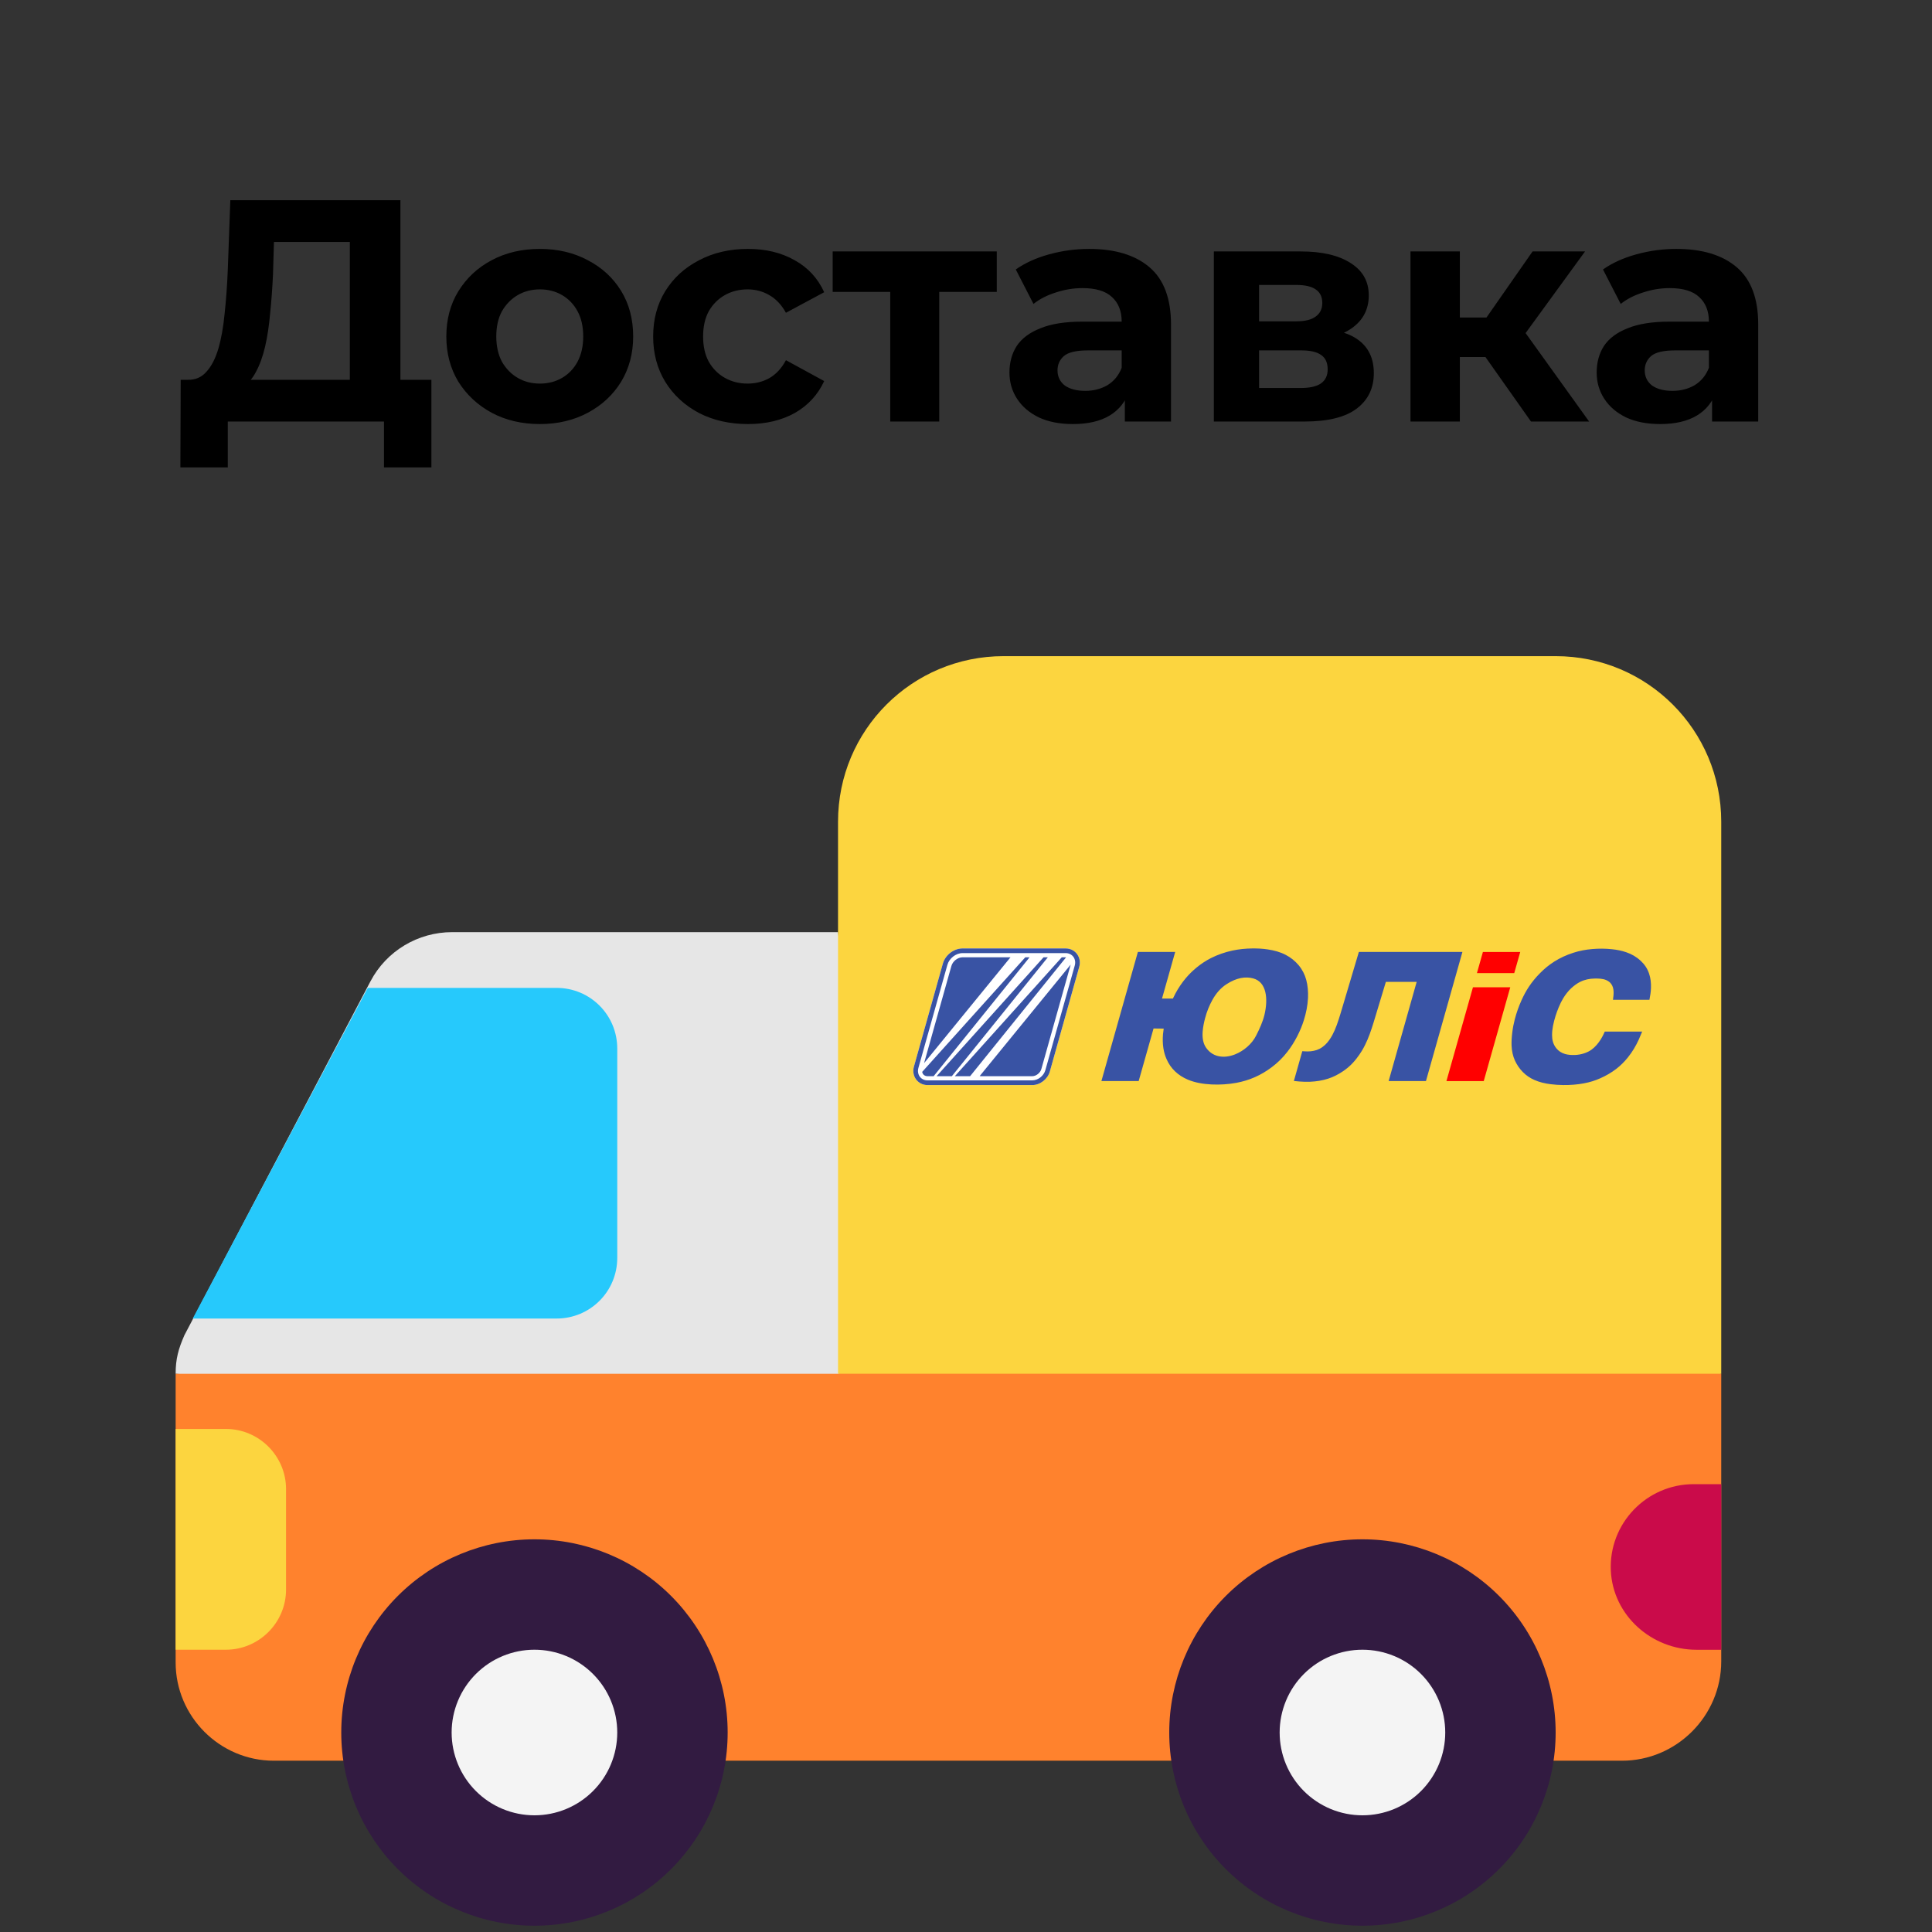
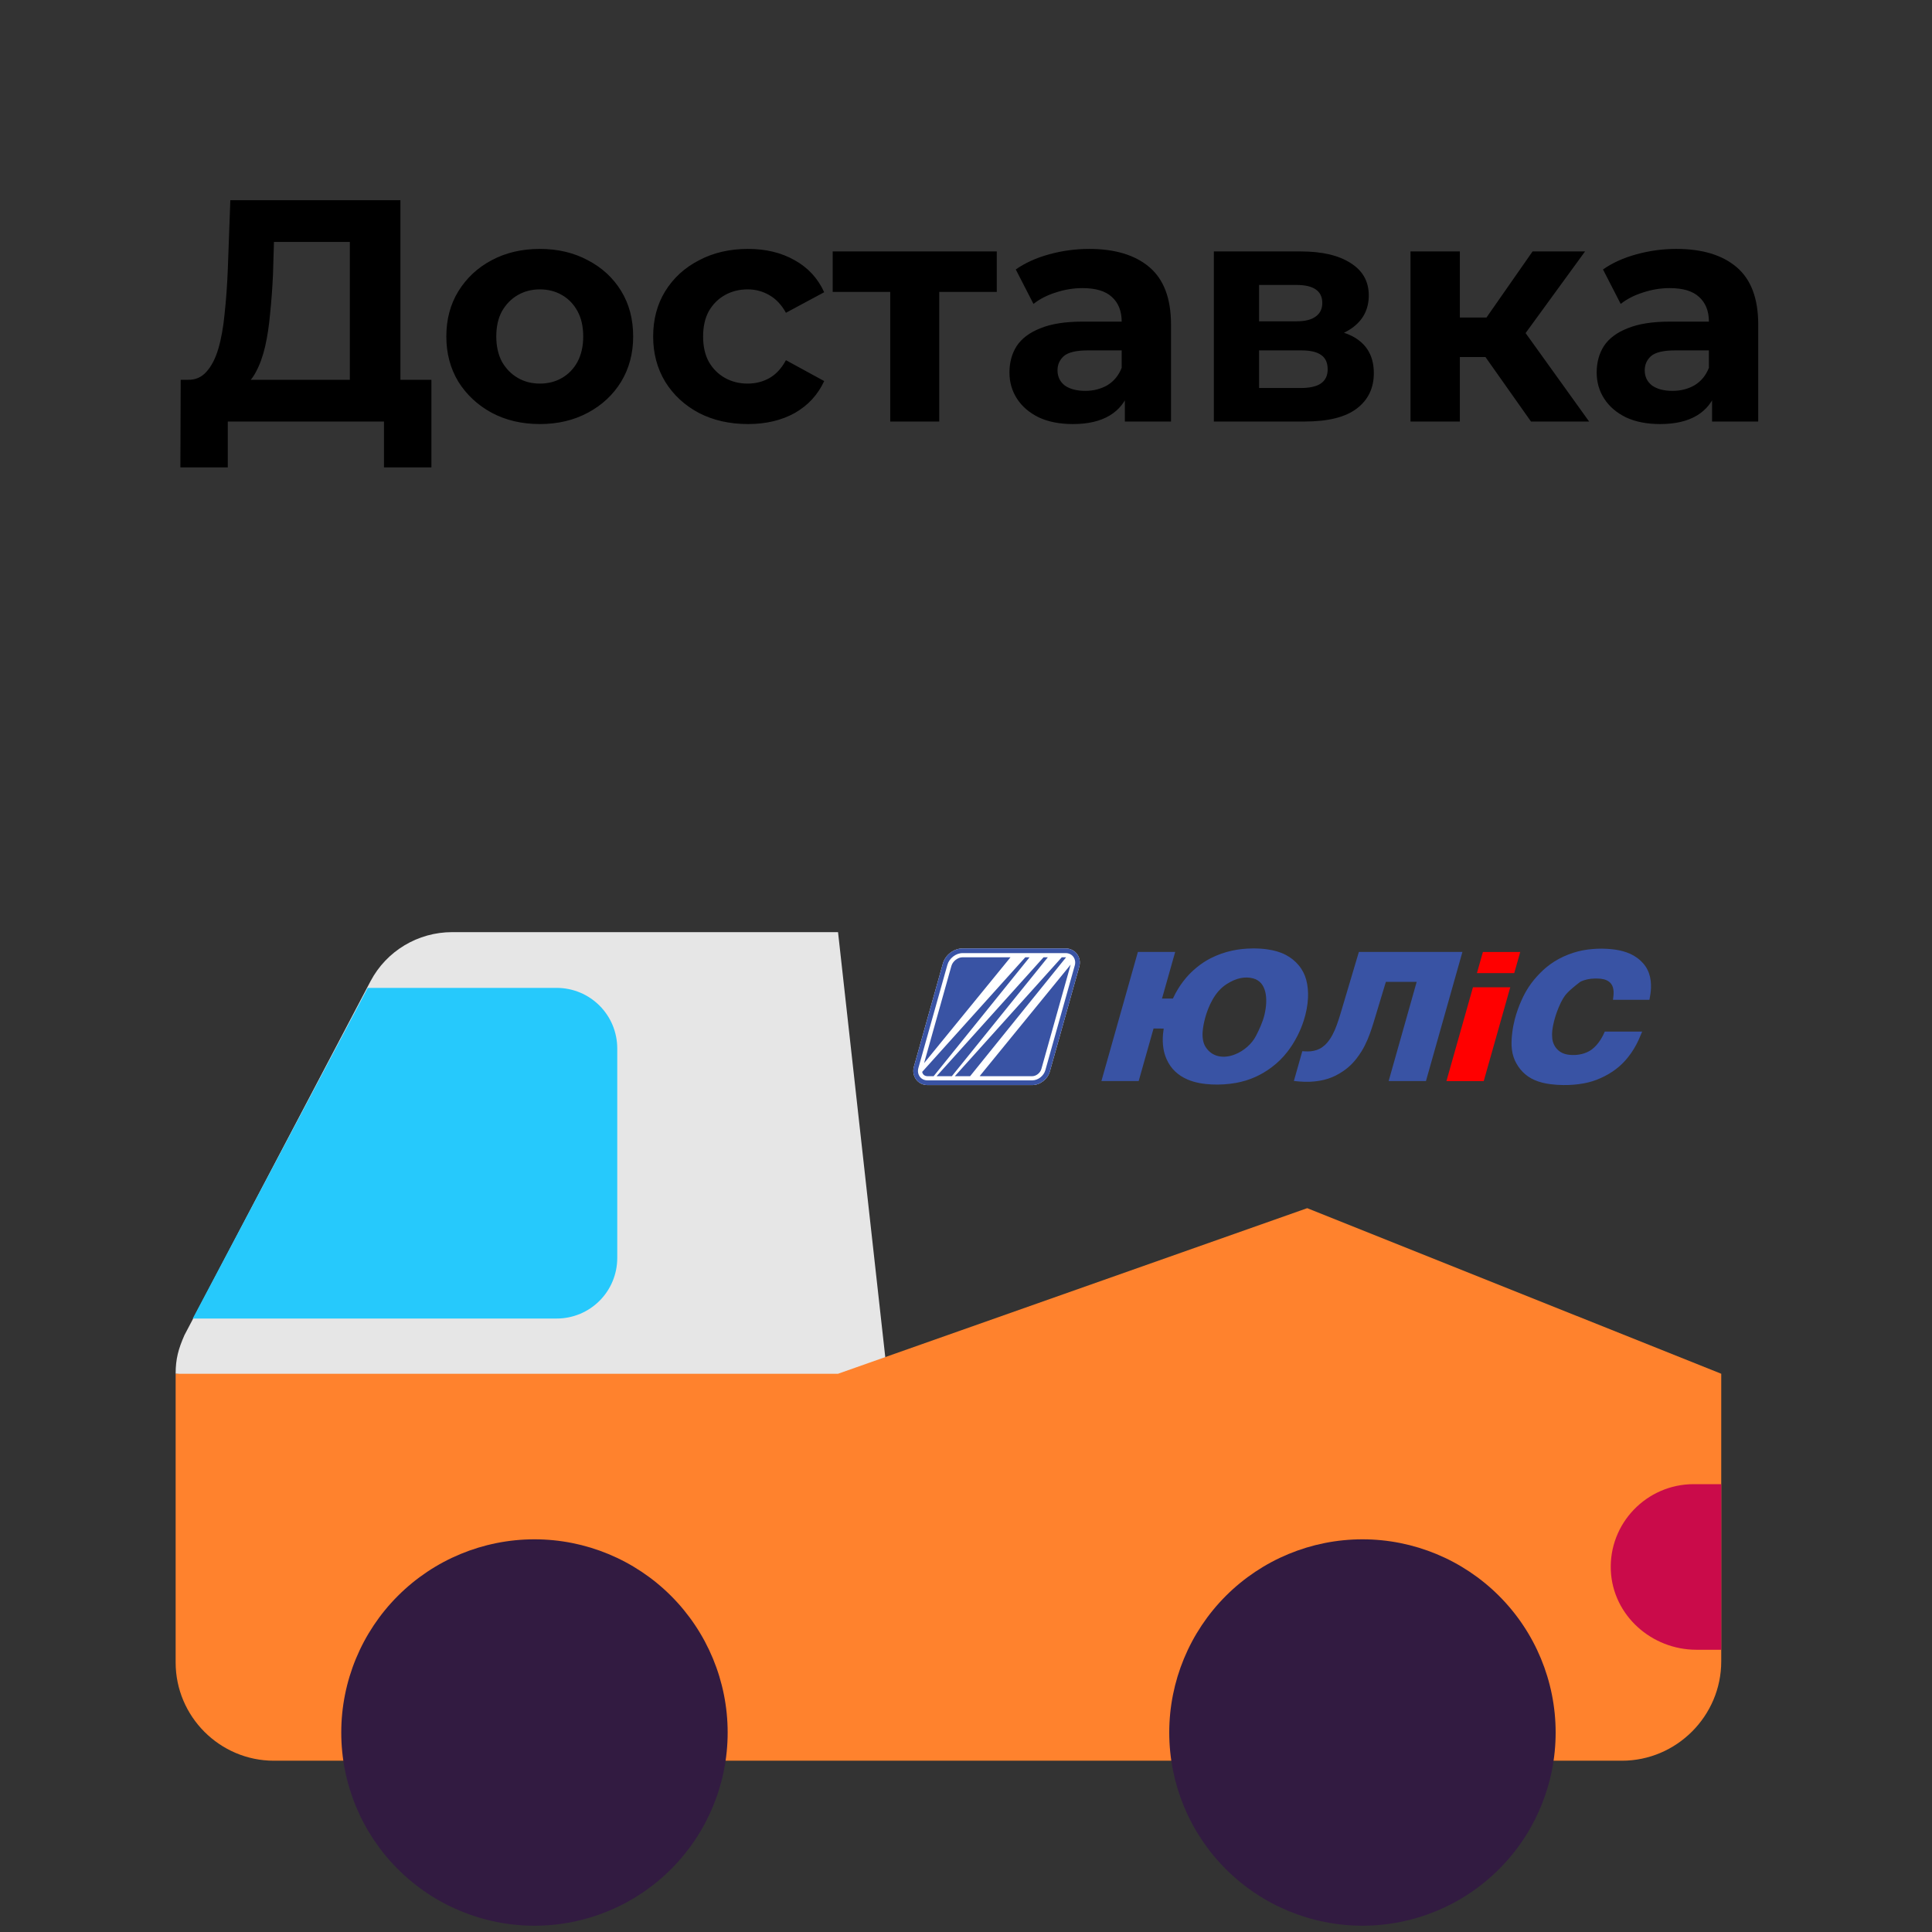
<svg xmlns="http://www.w3.org/2000/svg" width="55" height="55" viewBox="0 0 55 55" fill="none">
  <rect x="0" y="0" width="55" height="55" fill="#333333" stroke="none" />
  <path d="M9.959 11.352V6.888H7.799L7.772 7.806C7.754 8.196 7.727 8.565 7.691 8.913C7.661 9.261 7.613 9.579 7.547 9.867C7.481 10.149 7.394 10.389 7.286 10.587C7.184 10.785 7.055 10.926 6.899 11.01L5.342 10.812C5.558 10.818 5.735 10.743 5.873 10.587C6.017 10.431 6.131 10.212 6.215 9.93C6.299 9.642 6.359 9.306 6.395 8.922C6.437 8.538 6.467 8.121 6.485 7.671L6.557 5.7H11.399V11.352H9.959ZM5.135 13.305L5.144 10.812H12.281V13.305H10.931V12H6.485V13.305H5.135ZM15.37 12.072C14.854 12.072 14.395 11.964 13.993 11.748C13.597 11.532 13.282 11.238 13.048 10.866C12.82 10.488 12.706 10.059 12.706 9.579C12.706 9.093 12.82 8.664 13.048 8.292C13.282 7.914 13.597 7.62 13.993 7.41C14.395 7.194 14.854 7.086 15.37 7.086C15.88 7.086 16.336 7.194 16.738 7.41C17.14 7.62 17.455 7.911 17.683 8.283C17.911 8.655 18.025 9.087 18.025 9.579C18.025 10.059 17.911 10.488 17.683 10.866C17.455 11.238 17.14 11.532 16.738 11.748C16.336 11.964 15.88 12.072 15.37 12.072ZM15.37 10.92C15.604 10.92 15.814 10.866 16 10.758C16.186 10.65 16.333 10.497 16.441 10.299C16.549 10.095 16.603 9.855 16.603 9.579C16.603 9.297 16.549 9.057 16.441 8.859C16.333 8.661 16.186 8.508 16 8.4C15.814 8.292 15.604 8.238 15.37 8.238C15.136 8.238 14.926 8.292 14.74 8.4C14.554 8.508 14.404 8.661 14.29 8.859C14.182 9.057 14.128 9.297 14.128 9.579C14.128 9.855 14.182 10.095 14.29 10.299C14.404 10.497 14.554 10.65 14.74 10.758C14.926 10.866 15.136 10.92 15.37 10.92ZM21.294 12.072C20.772 12.072 20.307 11.967 19.899 11.757C19.491 11.541 19.17 11.244 18.936 10.866C18.708 10.488 18.594 10.059 18.594 9.579C18.594 9.093 18.708 8.664 18.936 8.292C19.17 7.914 19.491 7.62 19.899 7.41C20.307 7.194 20.772 7.086 21.294 7.086C21.804 7.086 22.248 7.194 22.626 7.41C23.004 7.62 23.283 7.923 23.463 8.319L22.374 8.904C22.248 8.676 22.089 8.508 21.897 8.4C21.711 8.292 21.507 8.238 21.285 8.238C21.045 8.238 20.829 8.292 20.637 8.4C20.445 8.508 20.292 8.661 20.178 8.859C20.07 9.057 20.016 9.297 20.016 9.579C20.016 9.861 20.07 10.101 20.178 10.299C20.292 10.497 20.445 10.65 20.637 10.758C20.829 10.866 21.045 10.92 21.285 10.92C21.507 10.92 21.711 10.869 21.897 10.767C22.089 10.659 22.248 10.488 22.374 10.254L23.463 10.848C23.283 11.238 23.004 11.541 22.626 11.757C22.248 11.967 21.804 12.072 21.294 12.072ZM25.343 12V7.986L25.658 8.31H23.705V7.158H28.376V8.31H26.423L26.738 7.986V12H25.343ZM32.022 12V11.055L31.932 10.848V9.156C31.932 8.856 31.839 8.622 31.653 8.454C31.473 8.286 31.194 8.202 30.816 8.202C30.558 8.202 30.303 8.244 30.051 8.328C29.805 8.406 29.595 8.514 29.421 8.652L28.917 7.671C29.181 7.485 29.499 7.341 29.871 7.239C30.243 7.137 30.621 7.086 31.005 7.086C31.743 7.086 32.316 7.26 32.724 7.608C33.132 7.956 33.336 8.499 33.336 9.237V12H32.022ZM30.546 12.072C30.168 12.072 29.844 12.009 29.574 11.883C29.304 11.751 29.097 11.574 28.953 11.352C28.809 11.13 28.737 10.881 28.737 10.605C28.737 10.317 28.806 10.065 28.944 9.849C29.088 9.633 29.313 9.465 29.619 9.345C29.925 9.219 30.324 9.156 30.816 9.156H32.103V9.975H30.969C30.639 9.975 30.411 10.029 30.285 10.137C30.165 10.245 30.105 10.38 30.105 10.542C30.105 10.722 30.174 10.866 30.312 10.974C30.456 11.076 30.651 11.127 30.897 11.127C31.131 11.127 31.341 11.073 31.527 10.965C31.713 10.851 31.848 10.686 31.932 10.47L32.148 11.118C32.046 11.43 31.86 11.667 31.59 11.829C31.32 11.991 30.972 12.072 30.546 12.072ZM34.556 12V7.158H37.031C37.637 7.158 38.111 7.269 38.453 7.491C38.795 7.707 38.966 8.013 38.966 8.409C38.966 8.805 38.804 9.117 38.48 9.345C38.162 9.567 37.739 9.678 37.211 9.678L37.355 9.354C37.943 9.354 38.381 9.462 38.669 9.678C38.963 9.894 39.11 10.209 39.11 10.623C39.11 11.049 38.948 11.385 38.624 11.631C38.3 11.877 37.805 12 37.139 12H34.556ZM35.843 11.046H37.022C37.28 11.046 37.472 11.004 37.598 10.92C37.73 10.83 37.796 10.695 37.796 10.515C37.796 10.329 37.736 10.194 37.616 10.11C37.496 10.02 37.307 9.975 37.049 9.975H35.843V11.046ZM35.843 9.147H36.905C37.151 9.147 37.334 9.102 37.454 9.012C37.58 8.922 37.643 8.793 37.643 8.625C37.643 8.451 37.58 8.322 37.454 8.238C37.334 8.154 37.151 8.112 36.905 8.112H35.843V9.147ZM43.584 12L41.964 9.705L43.106 9.03L45.239 12H43.584ZM40.154 12V7.158H41.559V12H40.154ZM41.145 10.164V9.039H42.837V10.164H41.145ZM43.242 9.741L41.928 9.597L43.629 7.158H45.123L43.242 9.741ZM48.739 12V11.055L48.649 10.848V9.156C48.649 8.856 48.556 8.622 48.37 8.454C48.19 8.286 47.911 8.202 47.533 8.202C47.275 8.202 47.02 8.244 46.768 8.328C46.522 8.406 46.312 8.514 46.138 8.652L45.634 7.671C45.898 7.485 46.216 7.341 46.588 7.239C46.96 7.137 47.338 7.086 47.722 7.086C48.46 7.086 49.033 7.26 49.441 7.608C49.849 7.956 50.053 8.499 50.053 9.237V12H48.739ZM47.263 12.072C46.885 12.072 46.561 12.009 46.291 11.883C46.021 11.751 45.814 11.574 45.67 11.352C45.526 11.13 45.454 10.881 45.454 10.605C45.454 10.317 45.523 10.065 45.661 9.849C45.805 9.633 46.03 9.465 46.336 9.345C46.642 9.219 47.041 9.156 47.533 9.156H48.82V9.975H47.686C47.356 9.975 47.128 10.029 47.002 10.137C46.882 10.245 46.822 10.38 46.822 10.542C46.822 10.722 46.891 10.866 47.029 10.974C47.173 11.076 47.368 11.127 47.614 11.127C47.848 11.127 48.058 11.073 48.244 10.965C48.43 10.851 48.565 10.686 48.649 10.47L48.865 11.118C48.763 11.43 48.577 11.667 48.307 11.829C48.037 11.991 47.689 12.072 47.263 12.072Z" fill="black" />
  <path d="M5.251 38.008L10.547 27.935C11.003 27.07 11.899 26.536 12.873 26.536H23.857L25.429 40.679L5 39.108C5 38.683 5.079 38.4 5.251 38.008Z" fill="#E6E6E6" />
  <path d="M5.487 37.536H15.843C16.802 37.536 17.572 36.766 17.572 35.807V29.852C17.572 28.893 16.802 28.123 15.843 28.123H10.469L5.487 37.536Z" fill="#26C9FC" />
  <path d="M5 39.108V47.326C5 48.866 6.257 50.124 7.797 50.124H46.171C47.727 50.124 49 48.851 49 47.295V39.108L37.214 34.394L23.857 39.108H5Z" fill="#FF822D" />
  <path d="M20.715 49.321C20.715 50.78 20.135 52.179 19.104 53.21C18.073 54.242 16.674 54.821 15.215 54.821C13.756 54.821 12.357 54.242 11.326 53.21C10.294 52.179 9.715 50.78 9.715 49.321C9.715 47.863 10.294 46.464 11.326 45.432C12.357 44.401 13.756 43.821 15.215 43.821C16.674 43.821 18.073 44.401 19.104 45.432C20.135 46.464 20.715 47.863 20.715 49.321ZM44.286 49.321C44.286 50.78 43.707 52.179 42.675 53.21C41.644 54.242 40.245 54.821 38.786 54.821C37.328 54.821 35.929 54.242 34.897 53.21C33.866 52.179 33.286 50.78 33.286 49.321C33.286 47.863 33.866 46.464 34.897 45.432C35.929 44.401 37.328 43.821 38.786 43.821C40.245 43.821 41.644 44.401 42.675 45.432C43.707 46.464 44.286 47.863 44.286 49.321Z" fill="#321B41" />
-   <path d="M17.572 49.321C17.572 49.946 17.323 50.546 16.881 50.988C16.439 51.43 15.84 51.678 15.215 51.678C14.589 51.678 13.99 51.43 13.548 50.988C13.106 50.546 12.857 49.946 12.857 49.321C12.857 48.696 13.106 48.096 13.548 47.654C13.99 47.212 14.589 46.964 15.215 46.964C15.84 46.964 16.439 47.212 16.881 47.654C17.323 48.096 17.572 48.696 17.572 49.321ZM41.143 49.321C41.143 49.631 41.082 49.937 40.964 50.223C40.845 50.509 40.672 50.769 40.453 50.988C40.234 51.207 39.974 51.38 39.688 51.499C39.402 51.617 39.096 51.678 38.786 51.678C38.476 51.678 38.17 51.617 37.884 51.499C37.598 51.38 37.338 51.207 37.119 50.988C36.9 50.769 36.727 50.509 36.608 50.223C36.49 49.937 36.429 49.631 36.429 49.321C36.429 48.696 36.677 48.096 37.119 47.654C37.561 47.212 38.161 46.964 38.786 46.964C39.411 46.964 40.011 47.212 40.453 47.654C40.895 48.096 41.143 48.696 41.143 49.321Z" fill="#F4F4F4" />
  <path d="M49 42.251H48.214C46.879 42.251 45.794 43.367 45.857 44.718C45.92 45.991 47.02 46.965 48.293 46.965H49V42.251Z" fill="#CA0B4A" />
-   <path d="M28.571 18.679H44.286C46.894 18.679 49 20.784 49 23.393V39.107H23.857V23.393C23.857 20.784 25.963 18.679 28.571 18.679ZM5 46.964H6.43C7.373 46.964 8.143 46.194 8.143 45.252V42.392C8.143 41.449 7.373 40.679 6.43 40.679H5V46.964Z" fill="#FCD53F" />
  <path fill-rule="evenodd" clip-rule="evenodd" d="M42.994 28.105L42.239 30.776H41.177L41.932 28.105H42.994ZM42.215 27.101H43.278L43.107 27.703H42.045L42.215 27.101Z" fill="#FF0000" />
-   <path fill-rule="evenodd" clip-rule="evenodd" d="M33.762 27.84C33.853 27.733 33.954 27.634 34.07 27.539C34.193 27.438 34.327 27.35 34.471 27.276C34.663 27.179 34.87 27.107 35.078 27.062C35.266 27.021 35.46 27.002 35.661 27C35.801 26.999 35.947 27.006 36.091 27.028C36.274 27.055 36.446 27.102 36.601 27.183C36.743 27.256 36.869 27.357 36.971 27.479C37.077 27.607 37.145 27.745 37.185 27.891C37.229 28.051 37.244 28.232 37.236 28.409C37.226 28.624 37.182 28.842 37.116 29.05C37.066 29.207 37.004 29.355 36.931 29.497C36.848 29.658 36.756 29.805 36.65 29.941C36.517 30.113 36.368 30.259 36.2 30.384C36.052 30.495 35.893 30.59 35.725 30.664C35.554 30.74 35.375 30.793 35.192 30.827C34.971 30.867 34.726 30.884 34.489 30.872C34.254 30.86 34.021 30.822 33.813 30.734C33.533 30.614 33.327 30.422 33.208 30.147C33.164 30.048 33.136 29.947 33.12 29.845C33.099 29.713 33.097 29.579 33.108 29.443C33.113 29.389 33.12 29.336 33.128 29.282L32.839 29.279L32.416 30.775H31.355L32.393 27.1H33.455L33.08 28.427H33.39C33.412 28.38 33.435 28.333 33.46 28.286C33.545 28.127 33.647 27.976 33.762 27.84V27.84ZM34.921 28.015C34.745 28.128 34.617 28.283 34.518 28.459C34.426 28.622 34.354 28.804 34.305 28.99C34.276 29.101 34.245 29.242 34.236 29.382C34.226 29.548 34.251 29.701 34.328 29.816C34.42 29.953 34.541 30.032 34.676 30.064C34.828 30.102 34.996 30.08 35.157 30.017C35.408 29.918 35.639 29.719 35.758 29.484C35.853 29.298 35.947 29.095 35.997 28.888C36.052 28.655 36.065 28.424 36.02 28.238C35.996 28.142 35.957 28.057 35.9 27.991C35.842 27.925 35.767 27.877 35.672 27.852C35.568 27.825 35.449 27.817 35.315 27.845C35.196 27.87 35.065 27.922 34.921 28.015V28.015ZM37.074 29.925C37.127 29.929 37.178 29.932 37.229 29.932C37.287 29.932 37.345 29.927 37.405 29.913C37.46 29.902 37.513 29.884 37.564 29.858C37.621 29.829 37.673 29.791 37.722 29.746C37.766 29.705 37.806 29.658 37.84 29.609C37.873 29.564 37.902 29.516 37.929 29.466C37.978 29.375 38.02 29.277 38.056 29.178C38.099 29.061 38.135 28.943 38.169 28.831L38.684 27.1H41.632L40.594 30.775H39.532L40.33 27.951H39.453L39.101 29.115C39.084 29.168 39.067 29.221 39.05 29.274C39.014 29.383 38.975 29.49 38.931 29.595C38.883 29.707 38.829 29.817 38.764 29.923C38.72 29.994 38.672 30.063 38.62 30.131C38.546 30.226 38.465 30.314 38.37 30.393C38.327 30.428 38.283 30.462 38.236 30.494C38.167 30.541 38.095 30.584 38.018 30.622C37.952 30.655 37.883 30.683 37.81 30.707C37.73 30.733 37.647 30.753 37.559 30.768C37.474 30.782 37.388 30.791 37.298 30.795C37.197 30.799 37.095 30.797 36.99 30.788C36.938 30.784 36.886 30.779 36.834 30.773L37.074 29.925V29.925ZM45.685 29.367H46.749C46.716 29.45 46.683 29.527 46.649 29.602C46.567 29.778 46.475 29.938 46.338 30.108C46.243 30.226 46.135 30.334 46.009 30.431C45.87 30.537 45.718 30.625 45.555 30.697C45.409 30.762 45.259 30.809 45.087 30.841C44.896 30.877 44.701 30.891 44.503 30.889C44.382 30.888 44.262 30.88 44.144 30.865C43.983 30.845 43.825 30.809 43.676 30.742C43.559 30.69 43.449 30.618 43.349 30.516C43.259 30.424 43.184 30.316 43.127 30.192C43.069 30.064 43.038 29.925 43.031 29.761C43.027 29.637 43.036 29.513 43.052 29.388C43.067 29.262 43.091 29.139 43.124 29.012C43.173 28.824 43.239 28.642 43.318 28.467C43.377 28.337 43.444 28.211 43.525 28.089C43.615 27.954 43.717 27.829 43.838 27.707C43.96 27.582 44.094 27.471 44.247 27.374C44.413 27.269 44.593 27.186 44.794 27.122C44.965 27.067 45.135 27.034 45.333 27.017C45.515 27.002 45.698 27.002 45.885 27.022C46.026 27.036 46.166 27.063 46.3 27.11C46.448 27.161 46.582 27.236 46.707 27.352C46.814 27.451 46.897 27.569 46.947 27.72C46.99 27.846 47.004 27.98 47 28.124C46.996 28.235 46.98 28.343 46.956 28.462H45.918C45.929 28.384 45.939 28.3 45.935 28.22C45.93 28.145 45.913 28.073 45.87 28.014C45.838 27.967 45.79 27.928 45.721 27.899C45.627 27.86 45.514 27.855 45.399 27.857C45.255 27.858 45.112 27.888 44.987 27.95C44.899 27.993 44.818 28.052 44.731 28.131C44.64 28.216 44.563 28.317 44.501 28.419C44.454 28.496 44.414 28.578 44.375 28.672C44.34 28.755 44.309 28.84 44.282 28.925C44.253 29.018 44.228 29.114 44.209 29.212C44.194 29.295 44.184 29.378 44.184 29.463C44.184 29.598 44.211 29.728 44.308 29.846C44.368 29.919 44.45 29.975 44.553 30.005C44.64 30.03 44.736 30.037 44.838 30.033C45.01 30.026 45.184 29.973 45.314 29.877C45.415 29.802 45.498 29.703 45.571 29.588C45.614 29.519 45.652 29.445 45.685 29.367V29.367Z" fill="#3953A4" />
+   <path fill-rule="evenodd" clip-rule="evenodd" d="M33.762 27.84C33.853 27.733 33.954 27.634 34.07 27.539C34.193 27.438 34.327 27.35 34.471 27.276C34.663 27.179 34.87 27.107 35.078 27.062C35.266 27.021 35.46 27.002 35.661 27C35.801 26.999 35.947 27.006 36.091 27.028C36.274 27.055 36.446 27.102 36.601 27.183C36.743 27.256 36.869 27.357 36.971 27.479C37.077 27.607 37.145 27.745 37.185 27.891C37.229 28.051 37.244 28.232 37.236 28.409C37.226 28.624 37.182 28.842 37.116 29.05C37.066 29.207 37.004 29.355 36.931 29.497C36.848 29.658 36.756 29.805 36.65 29.941C36.517 30.113 36.368 30.259 36.2 30.384C36.052 30.495 35.893 30.59 35.725 30.664C35.554 30.74 35.375 30.793 35.192 30.827C34.971 30.867 34.726 30.884 34.489 30.872C34.254 30.86 34.021 30.822 33.813 30.734C33.533 30.614 33.327 30.422 33.208 30.147C33.164 30.048 33.136 29.947 33.12 29.845C33.099 29.713 33.097 29.579 33.108 29.443C33.113 29.389 33.12 29.336 33.128 29.282L32.839 29.279L32.416 30.775H31.355L32.393 27.1H33.455L33.08 28.427H33.39C33.412 28.38 33.435 28.333 33.46 28.286C33.545 28.127 33.647 27.976 33.762 27.84V27.84ZM34.921 28.015C34.745 28.128 34.617 28.283 34.518 28.459C34.426 28.622 34.354 28.804 34.305 28.99C34.276 29.101 34.245 29.242 34.236 29.382C34.226 29.548 34.251 29.701 34.328 29.816C34.42 29.953 34.541 30.032 34.676 30.064C34.828 30.102 34.996 30.08 35.157 30.017C35.408 29.918 35.639 29.719 35.758 29.484C35.853 29.298 35.947 29.095 35.997 28.888C36.052 28.655 36.065 28.424 36.02 28.238C35.996 28.142 35.957 28.057 35.9 27.991C35.842 27.925 35.767 27.877 35.672 27.852C35.568 27.825 35.449 27.817 35.315 27.845C35.196 27.87 35.065 27.922 34.921 28.015V28.015ZM37.074 29.925C37.127 29.929 37.178 29.932 37.229 29.932C37.287 29.932 37.345 29.927 37.405 29.913C37.46 29.902 37.513 29.884 37.564 29.858C37.621 29.829 37.673 29.791 37.722 29.746C37.766 29.705 37.806 29.658 37.84 29.609C37.873 29.564 37.902 29.516 37.929 29.466C37.978 29.375 38.02 29.277 38.056 29.178C38.099 29.061 38.135 28.943 38.169 28.831L38.684 27.1H41.632L40.594 30.775H39.532L40.33 27.951H39.453L39.101 29.115C39.084 29.168 39.067 29.221 39.05 29.274C39.014 29.383 38.975 29.49 38.931 29.595C38.883 29.707 38.829 29.817 38.764 29.923C38.72 29.994 38.672 30.063 38.62 30.131C38.546 30.226 38.465 30.314 38.37 30.393C38.327 30.428 38.283 30.462 38.236 30.494C38.167 30.541 38.095 30.584 38.018 30.622C37.952 30.655 37.883 30.683 37.81 30.707C37.73 30.733 37.647 30.753 37.559 30.768C37.474 30.782 37.388 30.791 37.298 30.795C37.197 30.799 37.095 30.797 36.99 30.788C36.938 30.784 36.886 30.779 36.834 30.773L37.074 29.925V29.925ZM45.685 29.367H46.749C46.716 29.45 46.683 29.527 46.649 29.602C46.567 29.778 46.475 29.938 46.338 30.108C46.243 30.226 46.135 30.334 46.009 30.431C45.87 30.537 45.718 30.625 45.555 30.697C45.409 30.762 45.259 30.809 45.087 30.841C44.896 30.877 44.701 30.891 44.503 30.889C44.382 30.888 44.262 30.88 44.144 30.865C43.983 30.845 43.825 30.809 43.676 30.742C43.559 30.69 43.449 30.618 43.349 30.516C43.259 30.424 43.184 30.316 43.127 30.192C43.069 30.064 43.038 29.925 43.031 29.761C43.027 29.637 43.036 29.513 43.052 29.388C43.067 29.262 43.091 29.139 43.124 29.012C43.173 28.824 43.239 28.642 43.318 28.467C43.377 28.337 43.444 28.211 43.525 28.089C43.615 27.954 43.717 27.829 43.838 27.707C43.96 27.582 44.094 27.471 44.247 27.374C44.413 27.269 44.593 27.186 44.794 27.122C44.965 27.067 45.135 27.034 45.333 27.017C45.515 27.002 45.698 27.002 45.885 27.022C46.026 27.036 46.166 27.063 46.3 27.11C46.448 27.161 46.582 27.236 46.707 27.352C46.814 27.451 46.897 27.569 46.947 27.72C46.99 27.846 47.004 27.98 47 28.124C46.996 28.235 46.98 28.343 46.956 28.462H45.918C45.929 28.384 45.939 28.3 45.935 28.22C45.93 28.145 45.913 28.073 45.87 28.014C45.838 27.967 45.79 27.928 45.721 27.899C45.627 27.86 45.514 27.855 45.399 27.857C45.255 27.858 45.112 27.888 44.987 27.95C44.64 28.216 44.563 28.317 44.501 28.419C44.454 28.496 44.414 28.578 44.375 28.672C44.34 28.755 44.309 28.84 44.282 28.925C44.253 29.018 44.228 29.114 44.209 29.212C44.194 29.295 44.184 29.378 44.184 29.463C44.184 29.598 44.211 29.728 44.308 29.846C44.368 29.919 44.45 29.975 44.553 30.005C44.64 30.03 44.736 30.037 44.838 30.033C45.01 30.026 45.184 29.973 45.314 29.877C45.415 29.802 45.498 29.703 45.571 29.588C45.614 29.519 45.652 29.445 45.685 29.367V29.367Z" fill="#3953A4" />
  <path fill-rule="evenodd" clip-rule="evenodd" d="M27.402 27H30.336C30.615 27 30.799 27.257 30.724 27.523L29.887 30.503C29.826 30.72 29.612 30.89 29.385 30.89H26.405C26.126 30.89 25.942 30.632 26.017 30.366L26.841 27.432C26.909 27.19 27.149 27 27.402 27V27Z" fill="white" />
  <path fill-rule="evenodd" clip-rule="evenodd" d="M27.617 30.637L30.349 27.253C30.345 27.252 30.34 27.252 30.336 27.252H30.227L27.182 30.637H27.617V30.637ZM27.402 27H30.336C30.615 27 30.799 27.257 30.724 27.523L29.887 30.503C29.826 30.72 29.612 30.89 29.385 30.89H26.405C26.126 30.89 25.942 30.632 26.017 30.366L26.841 27.432C26.909 27.19 27.149 27 27.402 27V27ZM27.402 27.133H30.336C30.53 27.133 30.648 27.304 30.596 27.487L29.759 30.466C29.714 30.627 29.552 30.756 29.385 30.756H26.405C26.211 30.756 26.094 30.586 26.145 30.402L26.97 27.468C27.021 27.284 27.209 27.133 27.402 27.133V27.133ZM28.767 27.252L26.317 30.253L26.307 30.264L26.332 30.176L27.084 27.5C27.122 27.364 27.265 27.252 27.402 27.252H28.767ZM27.932 30.637L27.889 30.634L30.48 27.46L29.645 30.434C29.613 30.546 29.496 30.637 29.385 30.637H27.932V30.637ZM26.579 30.637L29.31 27.252H29.188L26.253 30.514C26.264 30.586 26.322 30.637 26.405 30.637H26.579V30.637ZM27.097 30.637L29.83 27.252H29.708L26.663 30.637H27.097Z" fill="#3953A4" />
</svg>